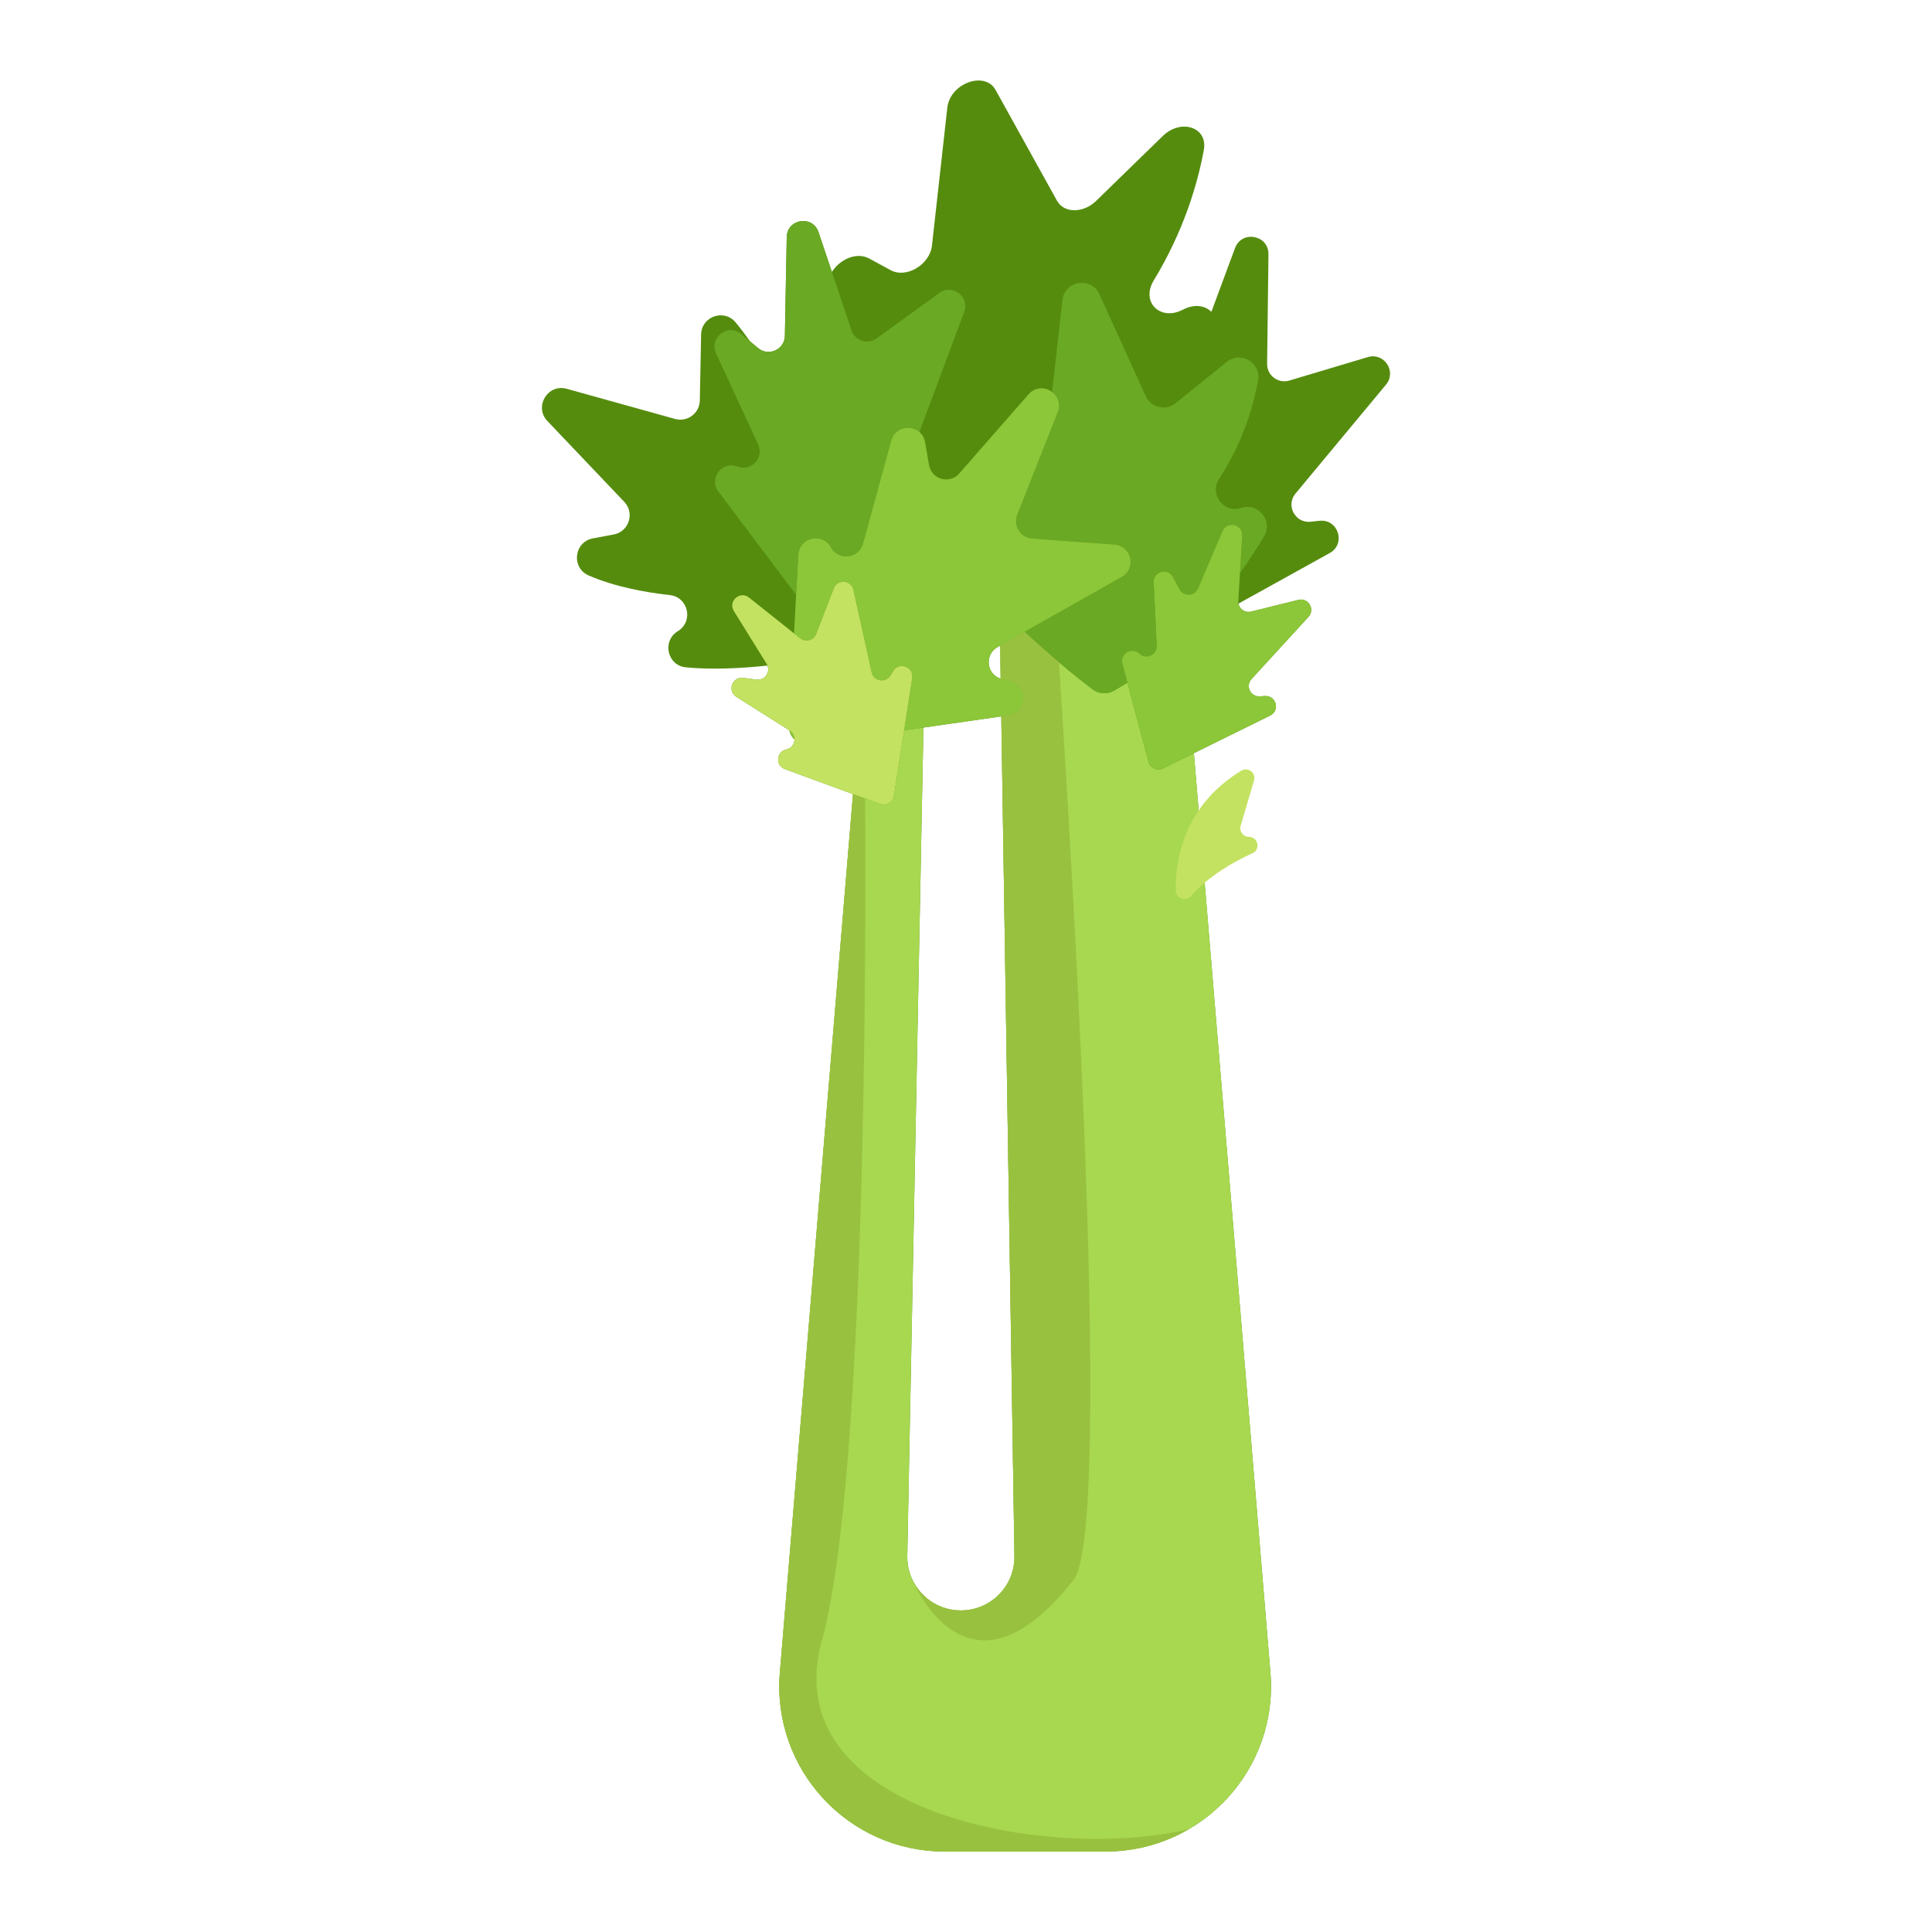
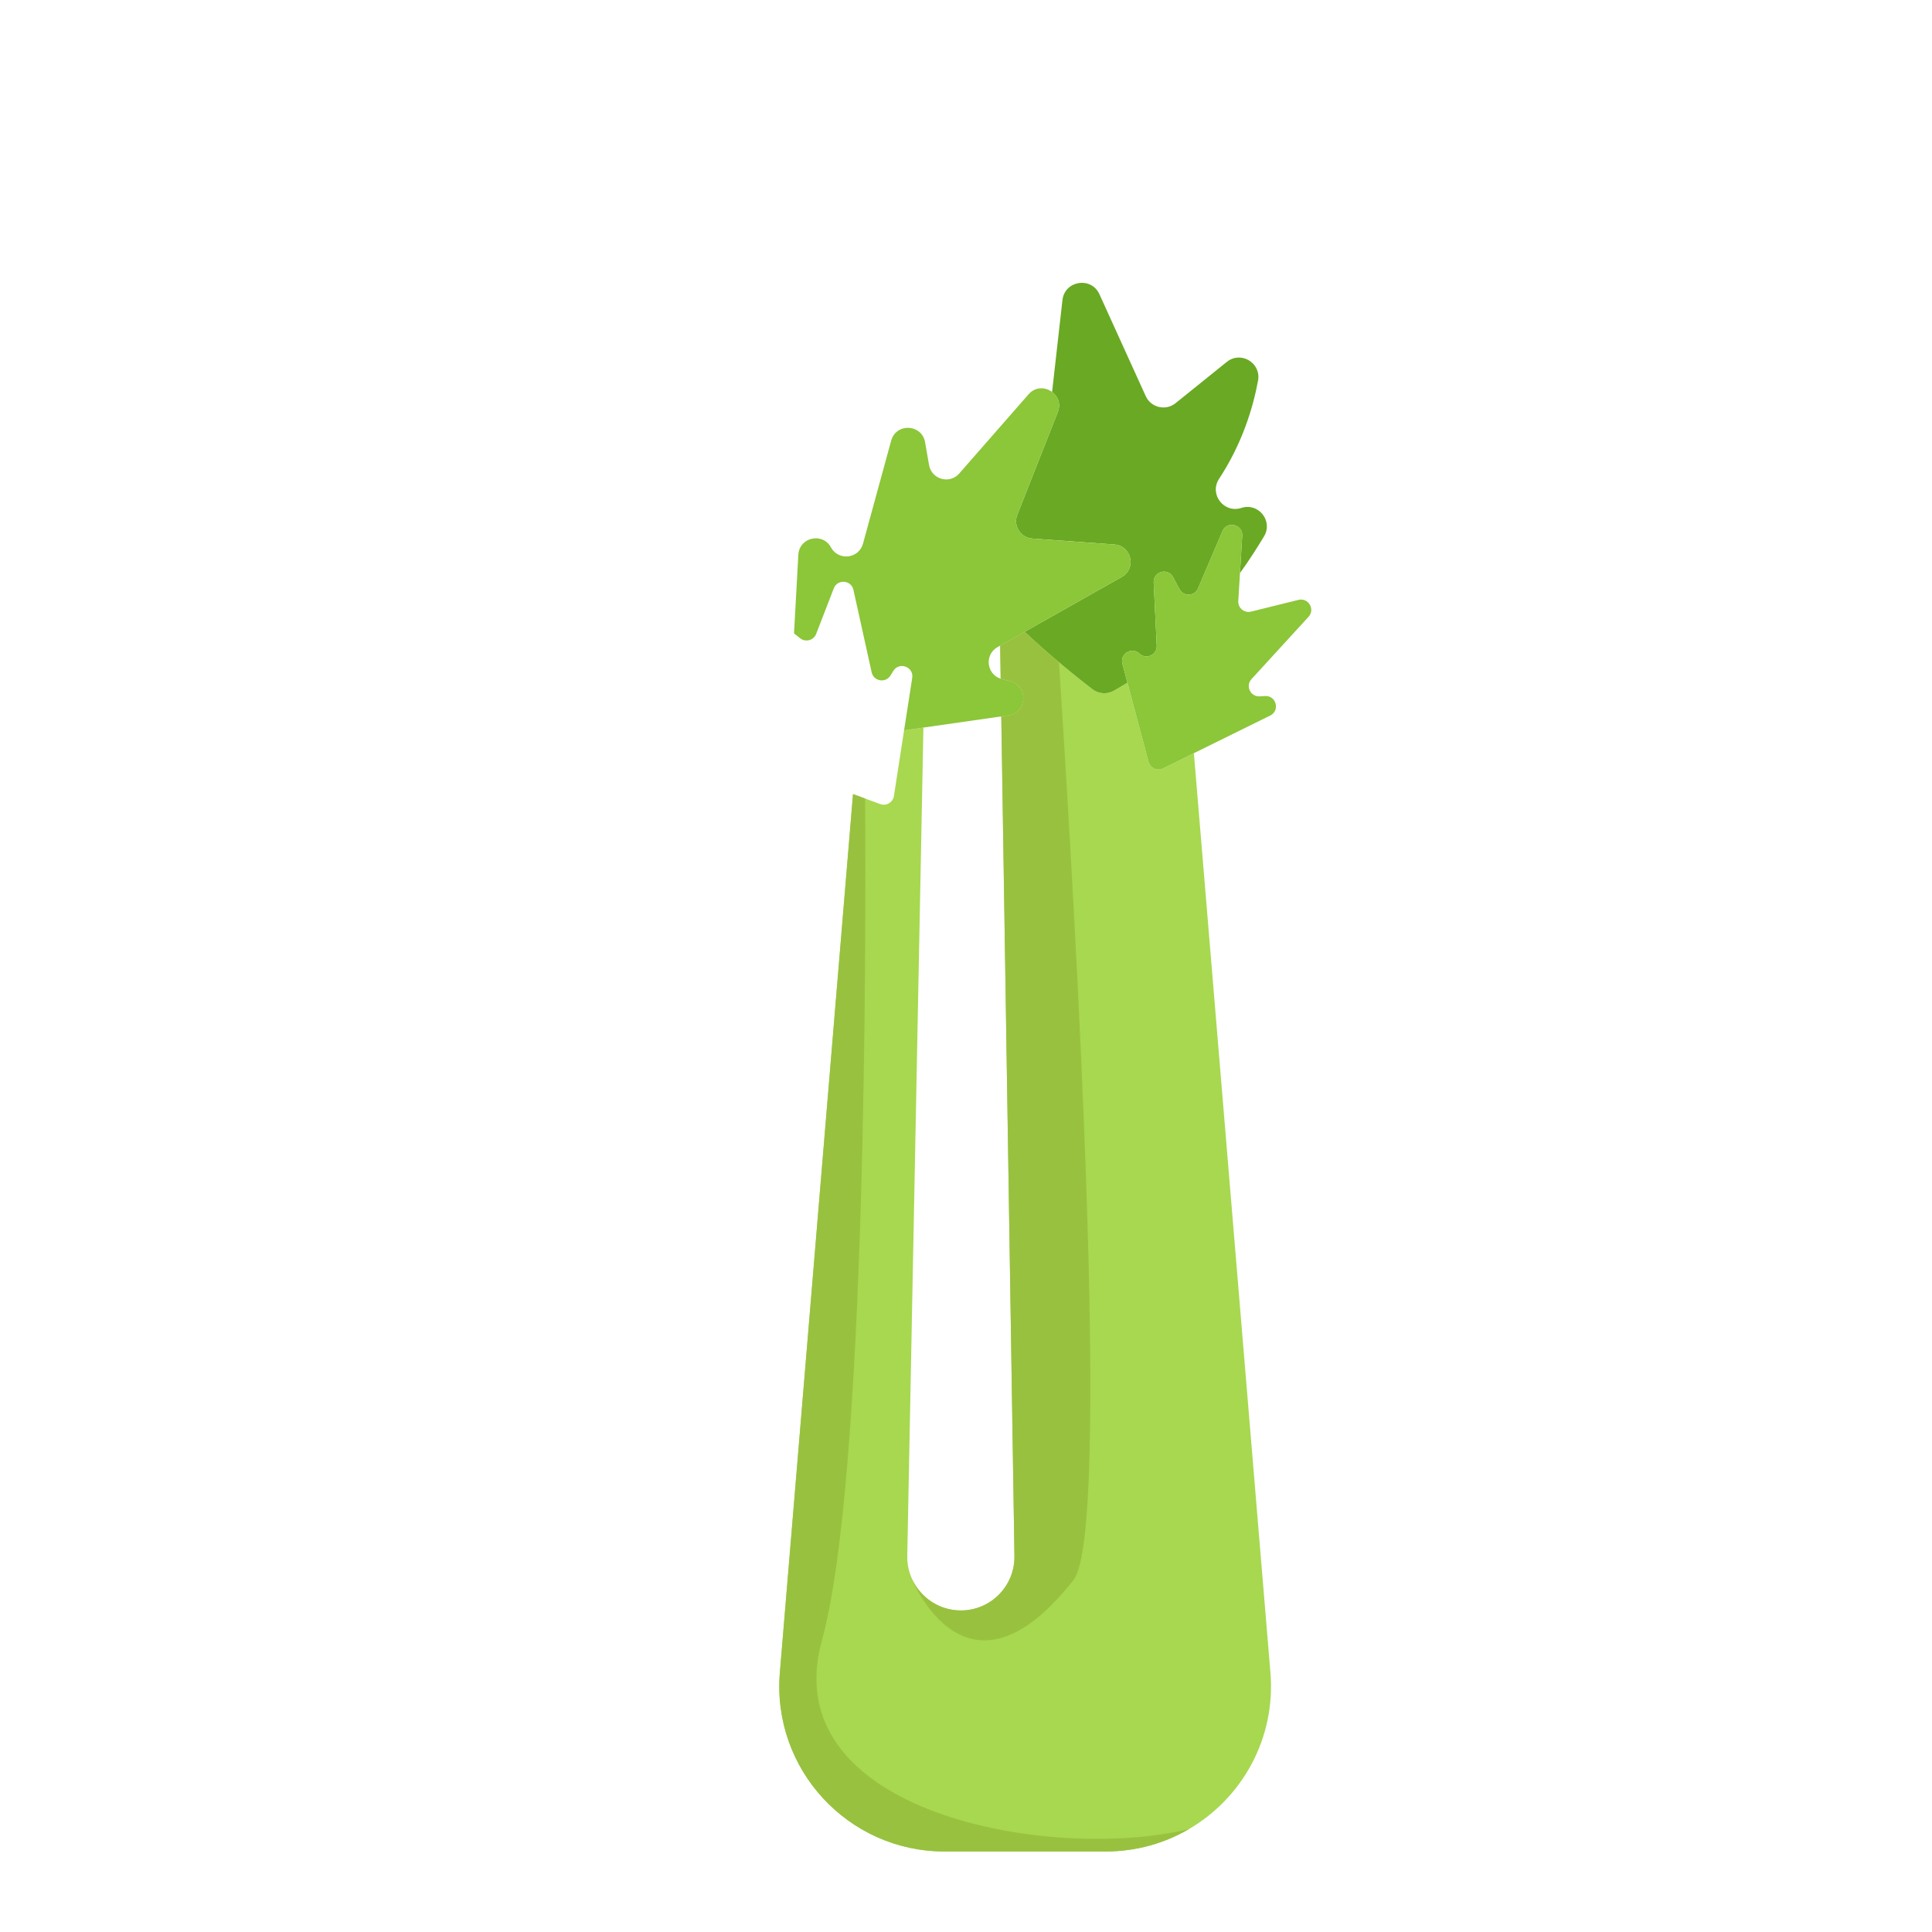
<svg xmlns="http://www.w3.org/2000/svg" version="1.1" id="Layer_1" x="0px" y="0px" viewBox="0 0 1200 1200" enable-background="new 0 0 1200 1200" xml:space="preserve">
  <g>
-     <path fill="#558C0E" d="M860.867,238.92c6.781-8.159-1.146-20.156-11.311-17.117l-48.746,14.573   c-6.927,2.071-13.875-3.171-13.785-10.4l0.842-68.038c0.149-12.026-16.578-15.136-20.763-3.862l-14.699,39.604   c-3.805-3.865-10.473-5.098-17.587-1.372c-14.13,7.401-26.349-4.648-18.251-18.022c18.633-30.774,27.237-59.738,31.169-81.234   c2.561-13.993-14.17-19.61-25.522-8.557l-41.369,40.278c-7.985,7.775-19.978,7.747-24.304-0.057l-38.133-68.798   c-6.719-12.122-28.32-4.211-30.013,10.992l-9.53,85.599c-1.322,11.875-15.902,20.59-25.622,15.317l-13.345-7.239   c-8.042-4.363-18.436,0.687-23.184,8.348l-8.309-24.738c-3.623-10.786-19.534-8.341-19.75,3.036l-1.165,61.365   c-0.162,8.521-10.127,13.053-16.656,7.574l-5.101-4.281c-2.966-4.272-5.935-8.156-8.787-11.606   c-7.173-8.677-21.255-3.779-21.475,7.477l-0.802,41.019c-0.155,7.918-7.738,13.562-15.367,11.439l-67.264-18.724   c-11.852-3.299-20.511,11.118-12.031,20.031l47.747,50.183c6.623,6.961,2.899,18.494-6.545,20.266l-12.965,2.433   c-11.744,2.205-13.556,18.284-2.594,23.04c15.897,6.899,34.526,10.41,50.423,12.177c11.256,1.252,14.793,15.871,5.359,22.136   l-0.866,0.574c-9.447,6.273-5.892,21.038,5.393,22.152c15.527,1.532,33.491,0.725,50.708-1.068   c1.772,4.364-1.717,9.312-6.663,8.698l-8.453-1.051c-6.777-0.843-9.976,8.101-4.203,11.748l32.9,20.781   c0.461,2.266,1.609,4.274,3.241,5.778c-0.087,2.756-1.847,5.438-5.047,6.094c-6.309,1.292-6.964,10.049-0.917,12.265l42.288,15.495   l-45.418,545.667C479.415,1098.707,526.617,1150,586.636,1150h100.202c60.019,0,107.221-51.293,102.243-111.106l-47.535-571.09   l47.398-23.373c6.25-3.082,3.759-12.52-3.199-12.114l-3.336,0.194c-5.729,0.334-8.962-6.465-5.087-10.697l35.422-38.694   c4.273-4.668-0.108-12.042-6.25-10.521l-29.458,7.291c-3.64,0.901-7.126-1.497-7.804-4.967l56.699-31.418   c10.219-5.664,5.288-21.268-6.33-20.031l-5.57,0.593c-9.566,1.019-15.526-10.107-9.377-17.506L860.867,238.92z M621.543,421.563   c-8.825-2.844-10.217-14.977-1.965-19.635l1.643-0.928L621.543,421.563z M596.812,1000.289c-18.635,0-33.64-15.299-33.276-33.931   l10.025-514.454l48.35-6.935l8.18,521.515C630.382,985.068,615.398,1000.289,596.812,1000.289z" />
    <path fill="none" d="M621.543,421.563l-0.322-20.562l-1.643,0.928C611.326,406.586,612.718,418.719,621.543,421.563z" />
    <path fill="none" d="M563.536,966.359c-0.364,18.631,14.641,33.931,33.276,33.931c18.586,0,33.57-15.221,33.278-33.804   l-8.18-521.515l-48.35,6.935L563.536,966.359z" />
    <path fill="#A7D850" d="M738.427,1136.099c-15.109,8.811-32.704,13.894-51.598,13.894H586.643   c-60.023,0-107.23-51.294-102.258-111.097l45.439-545.681l7.514,2.762l9.364,3.453c3.784,1.381,7.9-1.049,8.535-5.027l6.298-40.771   l12.016-1.741l-10.027,514.467c-0.11,5.276,1.022,10.276,3.149,14.75c5.303,11.298,16.795,19.17,30.136,19.17   c18.59,0,33.562-15.219,33.285-33.781l-8.176-521.539l4.447-0.635c11.657-1.657,12.623-18.12,1.216-21.131l-5.442-1.436   c-0.221-0.055-0.387-0.138-0.608-0.194l-0.304-20.551l15.192-8.591c7.375,6.906,14.695,13.342,21.324,18.949   c8.508,7.154,15.855,12.955,20.744,16.684c3.812,2.955,9.06,3.342,13.259,0.994c2.9-1.629,5.745-3.315,8.535-5.055l13.121,49.169   c1.022,3.895,5.387,5.883,8.977,4.088l19.17-9.447l47.538,571.094C792.485,1079.887,771.381,1116.901,738.427,1136.099z" />
-     <path fill="#6AA924" d="M516.126,339.992L516.126,339.992c4.647,8.54,17.329,7.067,19.895-2.31l17.513-64.011   c2.309-8.441,12.084-10.025,17.533-5.339l27.827-74.611c3.508-9.405-7.32-17.643-15.448-11.754l-38.984,28.24   c-5.54,4.012-13.382,1.502-15.56-4.983l-20.497-61.027c-3.623-10.786-19.534-8.341-19.75,3.036l-1.165,61.365   c-0.162,8.521-10.127,13.053-16.656,7.574l-10.35-8.685c-8.297-6.964-20.266,2.187-15.722,12.02l26.149,56.583   c3.831,8.289-4.389,17.022-12.894,13.698v-0.001c-9.515-3.718-17.935,7.377-11.793,15.541l48.272,64.156l1.37-24.925   C496.462,333.699,510.928,330.439,516.126,339.992z" />
    <path fill="#6AA924" d="M657.007,255.994l-25.163,63.753c-2.674,6.774,1.99,14.198,9.253,14.73l51.112,3.739   c10.658,0.78,13.825,14.914,4.518,20.167l-60.309,34.04c16.805,15.769,33.373,28.964,42.063,35.644   c3.831,2.944,9.054,3.343,13.271,0.985c2.898-1.622,5.736-3.313,8.516-5.063l-3.128-11.725c-1.661-6.223,5.883-10.717,10.565-6.296   v0.001c4.185,3.952,11.053,0.792,10.774-4.958l-1.91-39.251c-0.332-6.821,8.826-9.34,12.03-3.309l3.996,7.523   c2.521,4.745,9.416,4.452,11.525-0.491l15.185-35.589c2.815-6.598,12.692-4.267,12.26,2.893l-1.398,23.163   c5.886-8.217,10.88-16.004,14.978-22.869c5.701-9.552-3.562-21.055-14.135-17.599l0,0c-10.825,3.538-20.088-8.535-13.836-18.054   c14.386-21.903,21.108-44.119,24.224-61.046c2.029-11.019-10.712-18.625-19.437-11.593l-31.792,25.623   c-6.137,4.946-15.291,2.774-18.551-4.402l-28.743-63.267c-5.064-11.148-21.595-8.53-22.968,3.636l-6.44,57.071   C657.022,246.106,659.063,250.786,657.007,255.994z" />
    <path fill="#8CC639" d="M812.745,383.119c4.273-4.668-0.108-12.042-6.25-10.521l-29.458,7.291c-4.186,1.036-8.176-2.285-7.916-6.59   l1.047-17.348l1.398-23.163c0.432-7.16-9.445-9.491-12.26-2.893l-15.185,35.589c-2.109,4.943-9.005,5.236-11.525,0.491   l-3.996-7.523c-3.204-6.03-12.362-3.511-12.03,3.309l1.91,39.251c0.28,5.75-6.588,8.91-10.774,4.958v-0.001   c-4.682-4.422-12.226,0.073-10.565,6.296l3.128,11.725l13.121,49.177c1.04,3.897,5.385,5.868,9.003,4.085l19.154-9.445   l47.398-23.373c6.25-3.082,3.759-12.52-3.199-12.114l-3.336,0.194c-5.729,0.334-8.962-6.465-5.087-10.697L812.745,383.119z" />
-     <path fill="#8CC639" d="M490.573,453.8l-0.325-0.205c0.461,2.266,1.609,4.274,3.241,5.778   C493.555,457.272,492.677,455.129,490.573,453.8z" />
    <path fill="#8CC639" d="M506.925,393.736l10.956-28.3c2.284-5.902,10.837-5.251,12.202,0.928l11.322,51.223   c1.239,5.603,8.661,6.862,11.679,1.982l1.757-2.842c3.664-5.927,12.821-2.546,11.754,4.341l-5.049,32.561l12.015-1.724l48.35-6.935   l4.466-0.641c11.65-1.671,12.597-18.129,1.215-21.124l-5.456-1.437c-0.209-0.055-0.392-0.141-0.593-0.205   c-8.825-2.844-10.217-14.977-1.965-19.635l1.643-0.928l15.198-8.579l60.309-34.04c9.306-5.253,6.14-19.387-4.518-20.167   l-51.112-3.739c-7.263-0.532-11.927-7.955-9.253-14.73l25.163-63.753c2.056-5.208,0.015-9.888-3.541-12.543   c-4.137-3.091-10.333-3.431-14.623,1.471l-11.771,13.449L607.879,280.3l-5.897,6.738l-6.173,7.053   c-5.976,6.828-17.199,3.684-18.758-5.255l-0.678-3.892l-1.792-10.279c-0.477-2.739-1.782-4.846-3.514-6.334   c-5.449-4.686-15.224-3.102-17.533,5.339l-17.513,64.011c-2.566,9.377-15.248,10.85-19.895,2.311v-0.001   c-5.198-9.553-19.664-6.293-20.261,4.567l-1.37,24.925l-1.315,23.919l3.804,3.027C500.358,399.115,505.369,397.757,506.925,393.736   z" />
-     <path fill="#C3E261" d="M555.224,494.395l6.322-40.767l5.049-32.561c1.068-6.886-8.089-10.268-11.754-4.341l-1.757,2.842   c-3.018,4.881-10.44,3.621-11.679-1.982l-11.322-51.223c-1.366-6.179-9.918-6.83-12.202-0.928l-10.956,28.3   c-1.556,4.021-6.567,5.379-9.942,2.694l-3.804-3.027l-27.951-22.247c-5.613-4.467-13.196,2.278-9.412,8.372l20.407,32.875   c2.834,4.565-0.887,10.377-6.219,9.714l-8.453-1.051c-6.777-0.843-9.976,8.101-4.203,11.748l32.9,20.781l0.325,0.205   c2.105,1.329,2.982,3.472,2.916,5.573c-0.087,2.756-1.847,5.438-5.047,6.094c-6.309,1.292-6.964,10.049-0.917,12.265l42.288,15.495   l16.896,6.192C550.496,500.806,554.606,498.382,555.224,494.395z" />
-     <path fill="#C3E261" d="M730.307,553.112c-0.305-18.777,4.748-52.524,40.632-74.383c4.2-2.559,9.358,1.291,7.969,6.009   l-8.309,28.207c-1.005,3.413,1.553,6.834,5.111,6.834h0c5.693,0,7.452,7.794,2.268,10.147   c-12.761,5.793-27.291,14.409-38.439,26.698C736.308,560.187,730.385,557.921,730.307,553.112z" />
    <path fill="#99C140" d="M666.913,981.164c-66.294,84.801-100.242,0-100.242,0s0-0.027,0-0.055   c5.303,11.298,16.795,19.17,30.136,19.17c18.59,0,33.562-15.219,33.285-33.781l-8.176-521.539l4.447-0.635   c11.657-1.657,12.623-18.12,1.216-21.131l-5.442-1.436c-0.221-0.055-0.387-0.138-0.608-0.194l-0.304-20.551l15.192-8.591   c7.375,6.906,14.695,13.342,21.324,18.949C668.847,581.8,689.923,950.559,666.913,981.164z" />
    <path fill="#99C140" d="M738.427,1136.099c-15.109,8.811-32.704,13.894-51.598,13.894H586.643   c-60.023,0-107.23-51.294-102.258-111.097l45.439-545.681l7.514,2.762c0.553,82.315,1.05,422.209-26.822,522.865   C480.849,1125.989,651.97,1156.761,738.427,1136.099z" />
  </g>
</svg>